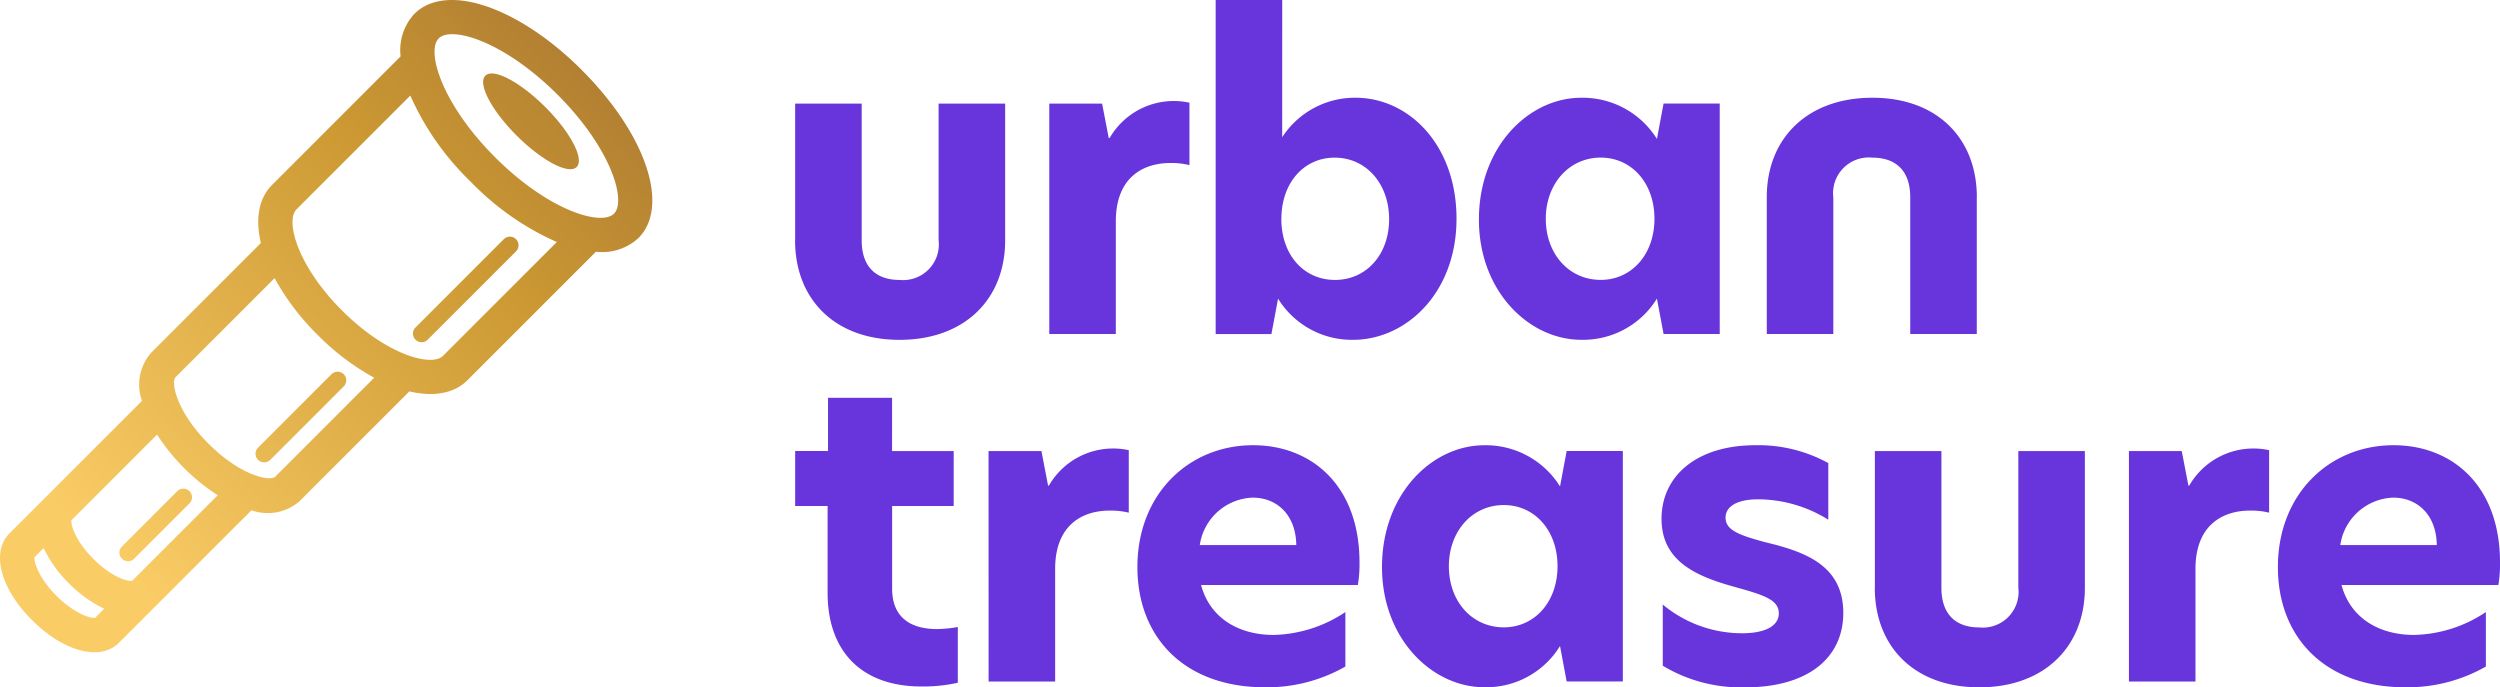
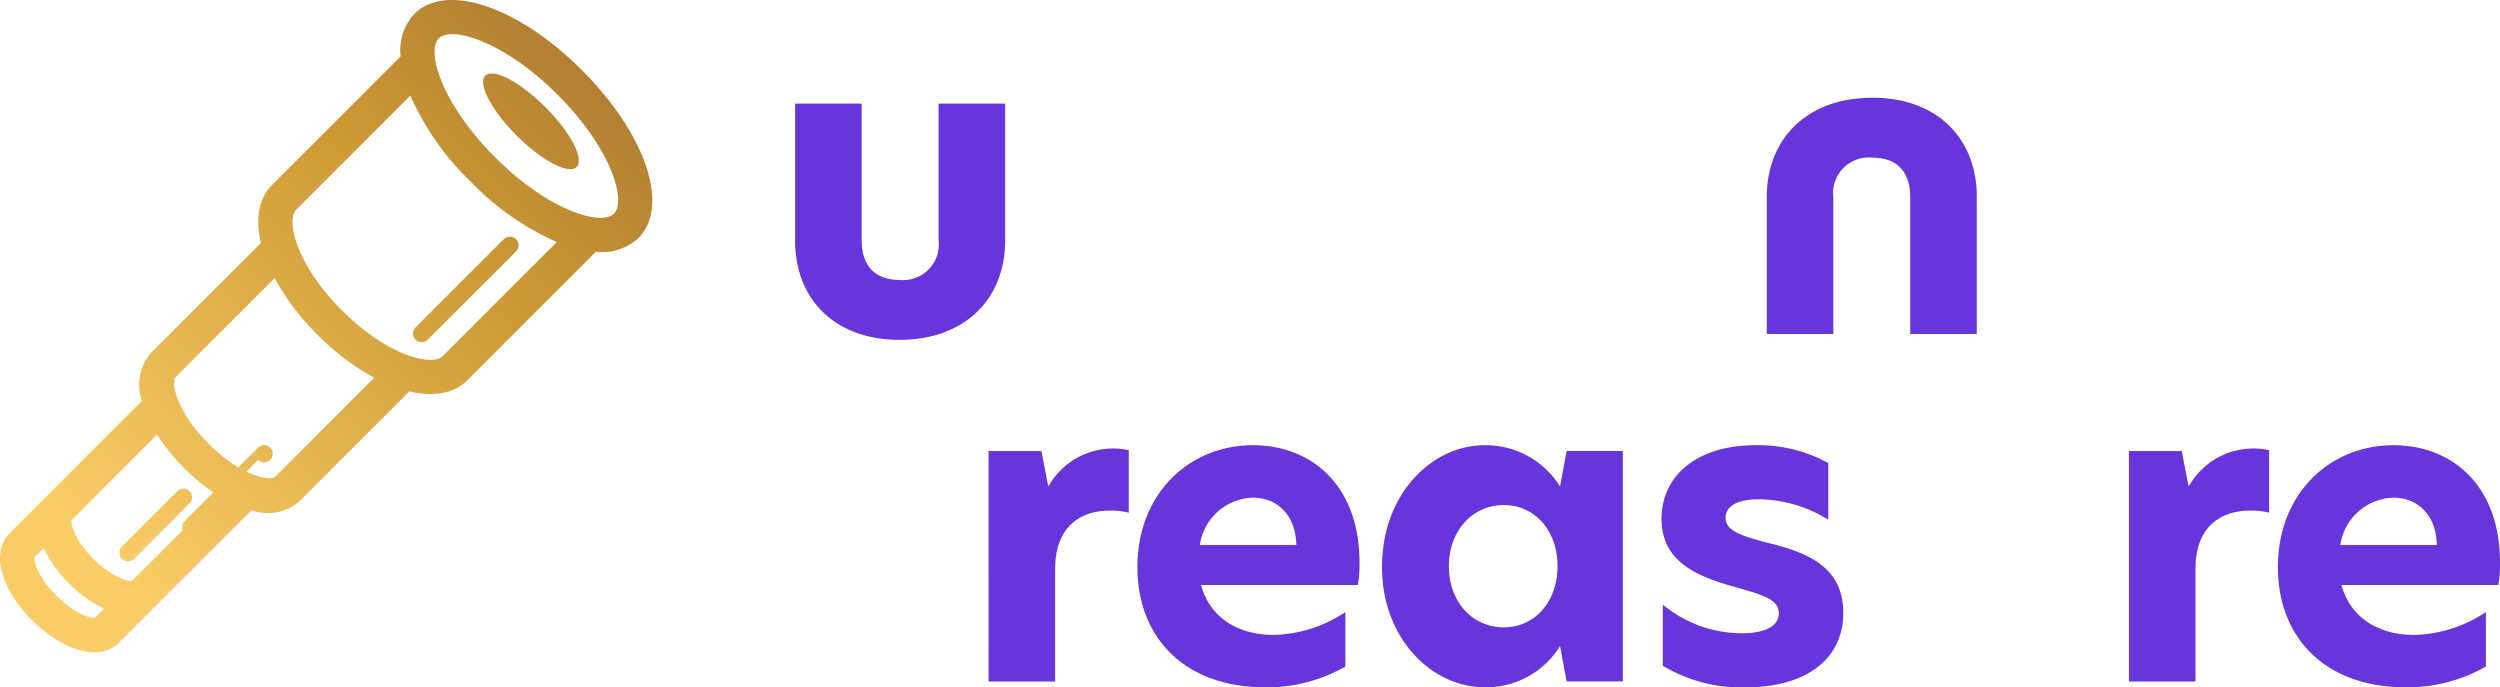
<svg xmlns="http://www.w3.org/2000/svg" width="204.78" height="56.301" viewBox="0 0 204.78 56.301">
  <defs>
    <linearGradient id="linear-gradient" x1="0.135" y1="0.869" x2="0.882" y2="0.114" gradientUnits="objectBoundingBox">
      <stop offset="0" stop-color="#facc66" />
      <stop offset="0.522" stop-color="#c93" />
      <stop offset="1" stop-color="#963" />
    </linearGradient>
  </defs>
  <g id="Urban_Treasure_Logo_Purple" transform="translate(-565 -194.699)">
    <g id="Group_587" data-name="Group 587">
      <path id="Path_3941" data-name="Path 3941" d="M151.114,30.894V19.684h5.451v11.21c0,2.112,1.125,3.236,3.1,3.236a2.928,2.928,0,0,0,3.2-3.271V19.684h5.451v11.21c0,4.77-3.271,8.143-8.655,8.143-5.349,0-8.552-3.374-8.552-8.143" transform="translate(479.018 183.499)" fill="#6735db" />
      <path id="Path_3942" data-name="Path 3942" d="M352.964,26.719v11.21h-5.451V26.719c0-2.112-1.125-3.236-3.1-3.236a2.928,2.928,0,0,0-3.2,3.271V37.929h-5.451V26.719c0-4.77,3.271-8.143,8.655-8.143,5.349,0,8.552,3.374,8.552,8.143" transform="translate(373.958 184.129)" fill="#6735db" />
-       <path id="Path_3943" data-name="Path 3943" d="M199.409,19.414h4.327l.545,2.828h.068a6.069,6.069,0,0,1,6.542-2.9v5.111a6.145,6.145,0,0,0-1.567-.17c-2.284,0-4.464,1.227-4.464,4.77V38.29h-5.451Z" transform="translate(451.539 183.769)" fill="#6735db" />
-       <path id="Path_3944" data-name="Path 3944" d="M236.477,11.244a7.092,7.092,0,0,1,6-3.237c4.4,0,8.28,3.884,8.28,9.915s-4.089,9.915-8.484,9.915a7.106,7.106,0,0,1-6.133-3.373l-.545,2.9h-4.566V0h5.451Zm-.069,6.678c0,2.965,1.84,5.008,4.4,5.008s4.429-2.078,4.429-4.974-1.874-5.043-4.464-5.043c-2.521,0-4.361,2.078-4.361,5.008" transform="translate(433.549 194.698)" fill="#6735db" />
-       <path id="Path_3945" data-name="Path 3945" d="M281.061,28.56c0-6.03,4.123-9.983,8.381-9.983a7.171,7.171,0,0,1,6.2,3.373l.545-2.9h4.6V37.93h-4.6l-.545-2.9a7.1,7.1,0,0,1-6.2,3.373c-4.258,0-8.381-3.952-8.381-9.847m14.378-.068c0-2.93-1.874-5.008-4.4-5.008-2.59,0-4.5,2.146-4.5,5.008,0,2.9,1.909,5.008,4.5,5.008,2.521,0,4.4-2.078,4.4-5.008" transform="translate(405.08 184.129)" fill="#6735db" />
-       <path id="Path_3946" data-name="Path 3946" d="M159.053,79.966H164.1v4.5h-5.042v6.781c0,2.385,1.567,3.3,3.68,3.3a10.678,10.678,0,0,0,1.7-.17v4.566a12.946,12.946,0,0,1-2.965.307c-5.008,0-7.7-2.965-7.7-7.666V84.463h-2.658v-4.5h2.692V75.605h5.247Z" transform="translate(479.018 151.681)" fill="#6735db" />
      <path id="Path_3947" data-name="Path 3947" d="M187.869,85.453H192.2l.545,2.828h.068a6.069,6.069,0,0,1,6.542-2.9V90.5a6.14,6.14,0,0,0-1.567-.17c-2.283,0-4.464,1.227-4.464,4.77v9.234h-5.451Z" transform="translate(458.105 146.193)" fill="#6735db" />
      <path id="Path_3948" data-name="Path 3948" d="M234.225,96.065H221.38c.715,2.692,3.067,4.089,5.929,4.089A10.968,10.968,0,0,0,233.2,98.28v4.464a12.957,12.957,0,0,1-6.576,1.7c-6.644,0-10.46-4.123-10.46-9.846,0-6,4.225-9.983,9.471-9.983,4.8,0,8.722,3.305,8.722,9.608a10.132,10.132,0,0,1-.136,1.84m-5.042-3.271c-.034-2.453-1.567-3.884-3.577-3.884a4.541,4.541,0,0,0-4.327,3.884Z" transform="translate(442.003 146.553)" fill="#6735db" />
      <path id="Path_3949" data-name="Path 3949" d="M262.643,94.6c0-6.031,4.123-9.983,8.382-9.983a7.169,7.169,0,0,1,6.2,3.373l.545-2.9h4.6v18.876h-4.6l-.545-2.9a7.1,7.1,0,0,1-6.2,3.373c-4.259,0-8.382-3.952-8.382-9.847m14.378-.068c0-2.93-1.874-5.008-4.4-5.008-2.59,0-4.5,2.146-4.5,5.008,0,2.9,1.908,5.008,4.5,5.008,2.521,0,4.4-2.078,4.4-5.008" transform="translate(415.559 146.553)" fill="#6735db" />
      <path id="Path_3950" data-name="Path 3950" d="M329.424,86.082v4.634a10.942,10.942,0,0,0-5.758-1.67c-1.7,0-2.657.579-2.657,1.5,0,1.022,1.09,1.431,3.237,2.01,3.1.749,6.405,1.806,6.405,5.792,0,3.714-2.93,6.1-8.041,6.1a12.429,12.429,0,0,1-6.746-1.772V97.666a10.159,10.159,0,0,0,6.507,2.351c1.909,0,3-.613,3-1.636,0-1.159-1.363-1.533-3.816-2.215-3-.852-5.792-2.078-5.792-5.52,0-3.475,2.828-6.031,7.7-6.031a11.878,11.878,0,0,1,5.963,1.465" transform="translate(385.336 146.553)" fill="#6735db" />
-       <path id="Path_3951" data-name="Path 3951" d="M356.309,96.933V85.724h5.451V96.933c0,2.112,1.125,3.237,3.1,3.237a2.928,2.928,0,0,0,3.2-3.271V85.724h5.451V96.933c0,4.77-3.271,8.143-8.655,8.143-5.349,0-8.552-3.373-8.552-8.143" transform="translate(362.265 145.923)" fill="#6735db" />
      <path id="Path_3952" data-name="Path 3952" d="M404.6,85.453h4.327l.545,2.828h.068a6.069,6.069,0,0,1,6.542-2.9V90.5a6.141,6.141,0,0,0-1.567-.17c-2.283,0-4.464,1.227-4.464,4.77v9.234H404.6Z" transform="translate(334.785 146.193)" fill="#6735db" />
      <path id="Path_3953" data-name="Path 3953" d="M450.96,96.065H438.115c.715,2.692,3.067,4.089,5.929,4.089a10.968,10.968,0,0,0,5.895-1.874v4.464a12.957,12.957,0,0,1-6.576,1.7c-6.644,0-10.46-4.123-10.46-9.846,0-6,4.225-9.983,9.472-9.983,4.8,0,8.722,3.305,8.722,9.608a10.132,10.132,0,0,1-.136,1.84m-5.042-3.271c-.034-2.453-1.567-3.884-3.577-3.884a4.541,4.541,0,0,0-4.327,3.884Z" transform="translate(318.684 146.553)" fill="#6735db" />
    </g>
-     <path id="Path_3954" data-name="Path 3954" d="M47.677,5.756C42.445.523,36.538-1.461,33.938,1.139a4.371,4.371,0,0,0-1.124,3.479L22.288,15.145c-1.11,1.11-1.381,2.809-.919,4.761L12.384,28.89a3.968,3.968,0,0,0-.756,3.948L10.506,33.96,3.8,40.668.776,43.69C-.749,45.215.03,48.207,2.628,50.8s5.591,3.377,7.115,1.852l3.022-3.022,6.708-6.708L20.6,41.8a3.969,3.969,0,0,0,3.948-.756l8.984-8.984c1.951.462,3.65.191,4.761-.919L48.815,20.619A4.37,4.37,0,0,0,52.294,19.5c2.6-2.6.615-8.507-4.617-13.74M7.794,50.605c-.375.062-1.7-.338-3.165-1.8s-1.863-2.791-1.8-3.166l.743-.743A10.236,10.236,0,0,0,5.65,47.783a10.228,10.228,0,0,0,2.887,2.079Zm9.678-9.678-6.656,6.657c-.375.062-1.7-.338-3.165-1.8s-1.863-2.791-1.8-3.166l6.656-6.656.36-.36a16.706,16.706,0,0,0,4.966,4.966Zm5.07-1.878c-.4.4-2.807-.051-5.457-2.7s-3.1-5.057-2.7-5.457l8.108-8.108a20.017,20.017,0,0,0,3.517,4.641A20.017,20.017,0,0,0,30.65,30.94Zm13.745-9.9c-.929.928-4.615-.06-8.277-3.722s-4.651-7.349-3.722-8.278l9.322-9.322a22.4,22.4,0,0,0,4.944,7.055,22.407,22.407,0,0,0,7.055,4.944Zm14.006-11.65c-1.044,1.044-5.357-.236-9.738-4.617s-5.661-8.694-4.617-9.738,5.357.236,9.738,4.617,5.661,8.694,4.617,9.738M14.521,40.233,9.987,44.766a.707.707,0,0,0,1,1l4.534-4.533a.707.707,0,0,0-1-1M34.033,27.826a.707.707,0,0,0,1,0l7.234-7.234a.707.707,0,1,0-1-1l-7.234,7.234a.707.707,0,0,0,0,1M21.139,37.668a.708.708,0,0,0,1,0l6.015-6.015a.707.707,0,0,0-1-1l-6.015,6.015a.707.707,0,0,0,0,1M39.755,6.2c-.647.647.5,2.846,2.569,4.911s4.264,3.216,4.911,2.569-.5-2.846-2.569-4.911S40.4,5.55,39.755,6.2" transform="translate(565 194.699)" fill="url(#linear-gradient)" />
+     <path id="Path_3954" data-name="Path 3954" d="M47.677,5.756C42.445.523,36.538-1.461,33.938,1.139a4.371,4.371,0,0,0-1.124,3.479L22.288,15.145c-1.11,1.11-1.381,2.809-.919,4.761L12.384,28.89a3.968,3.968,0,0,0-.756,3.948L10.506,33.96,3.8,40.668.776,43.69C-.749,45.215.03,48.207,2.628,50.8s5.591,3.377,7.115,1.852l3.022-3.022,6.708-6.708L20.6,41.8a3.969,3.969,0,0,0,3.948-.756l8.984-8.984c1.951.462,3.65.191,4.761-.919L48.815,20.619A4.37,4.37,0,0,0,52.294,19.5c2.6-2.6.615-8.507-4.617-13.74M7.794,50.605c-.375.062-1.7-.338-3.165-1.8s-1.863-2.791-1.8-3.166l.743-.743A10.236,10.236,0,0,0,5.65,47.783a10.228,10.228,0,0,0,2.887,2.079Zm9.678-9.678-6.656,6.657c-.375.062-1.7-.338-3.165-1.8s-1.863-2.791-1.8-3.166l6.656-6.656.36-.36a16.706,16.706,0,0,0,4.966,4.966Zm5.07-1.878c-.4.4-2.807-.051-5.457-2.7s-3.1-5.057-2.7-5.457l8.108-8.108a20.017,20.017,0,0,0,3.517,4.641A20.017,20.017,0,0,0,30.65,30.94Zm13.745-9.9c-.929.928-4.615-.06-8.277-3.722s-4.651-7.349-3.722-8.278l9.322-9.322a22.4,22.4,0,0,0,4.944,7.055,22.407,22.407,0,0,0,7.055,4.944Zm14.006-11.65c-1.044,1.044-5.357-.236-9.738-4.617s-5.661-8.694-4.617-9.738,5.357.236,9.738,4.617,5.661,8.694,4.617,9.738M14.521,40.233,9.987,44.766a.707.707,0,0,0,1,1l4.534-4.533a.707.707,0,0,0-1-1M34.033,27.826a.707.707,0,0,0,1,0l7.234-7.234a.707.707,0,1,0-1-1l-7.234,7.234a.707.707,0,0,0,0,1M21.139,37.668a.708.708,0,0,0,1,0a.707.707,0,0,0-1-1l-6.015,6.015a.707.707,0,0,0,0,1M39.755,6.2c-.647.647.5,2.846,2.569,4.911s4.264,3.216,4.911,2.569-.5-2.846-2.569-4.911S40.4,5.55,39.755,6.2" transform="translate(565 194.699)" fill="url(#linear-gradient)" />
  </g>
</svg>